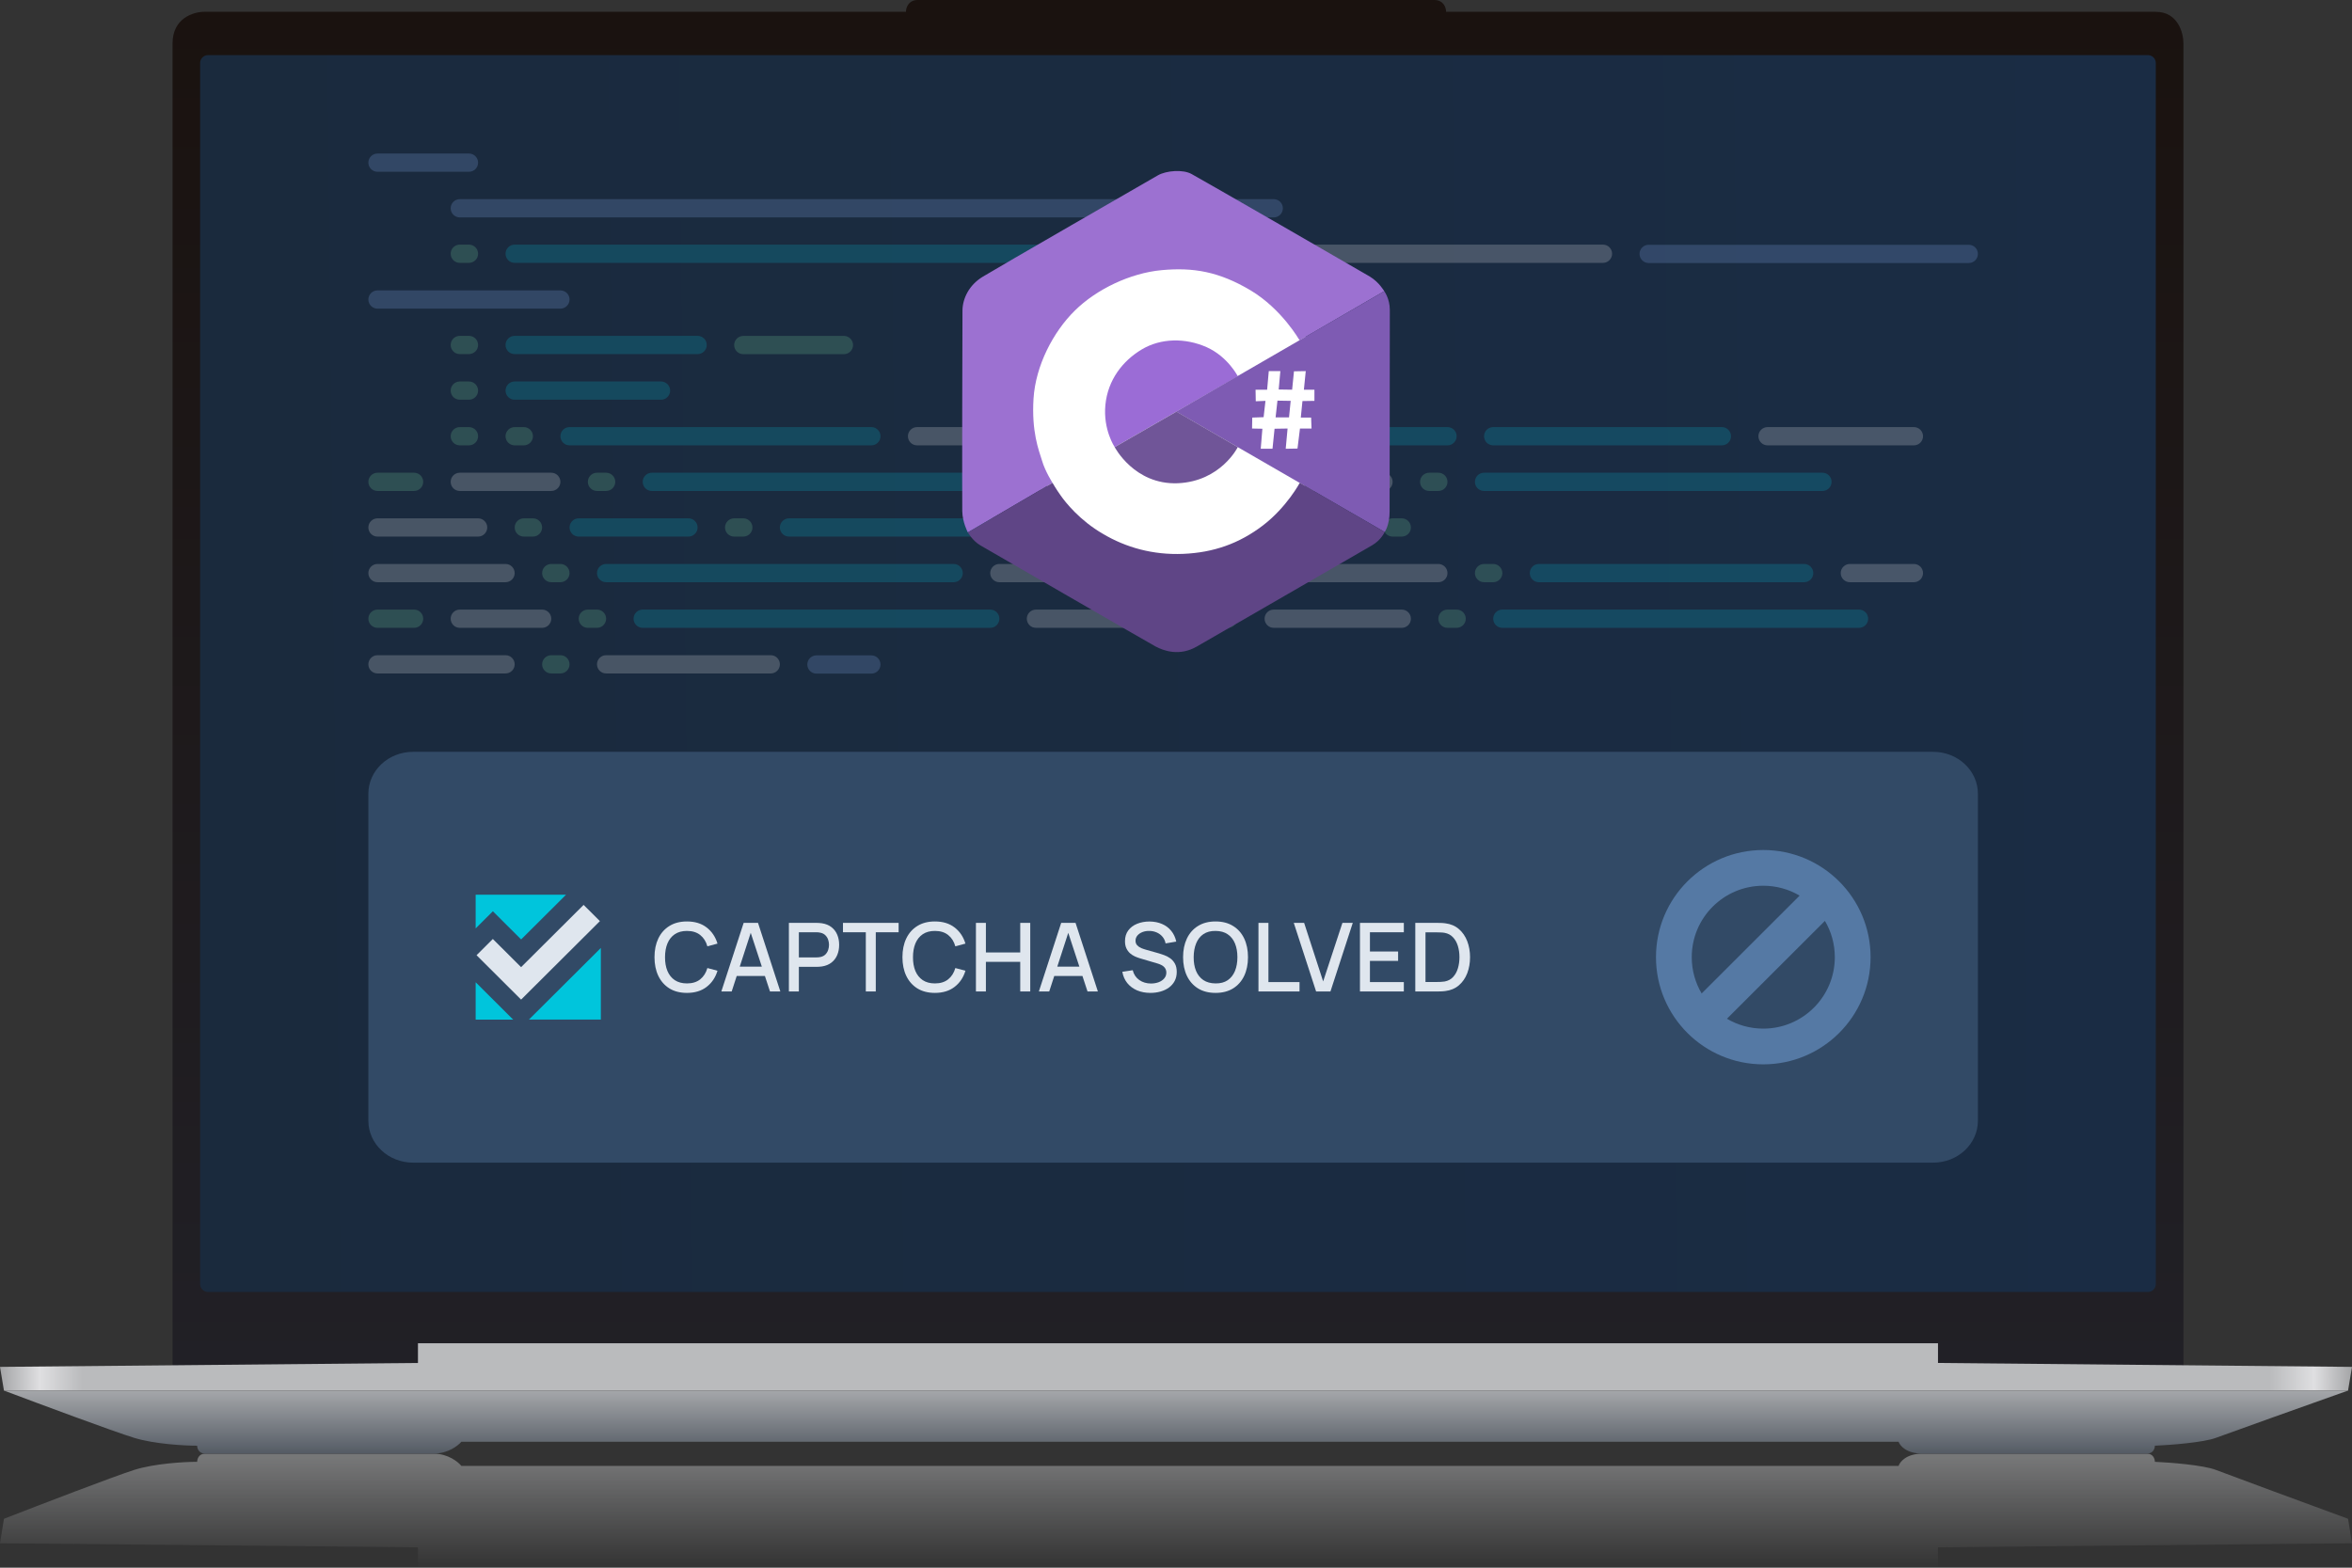
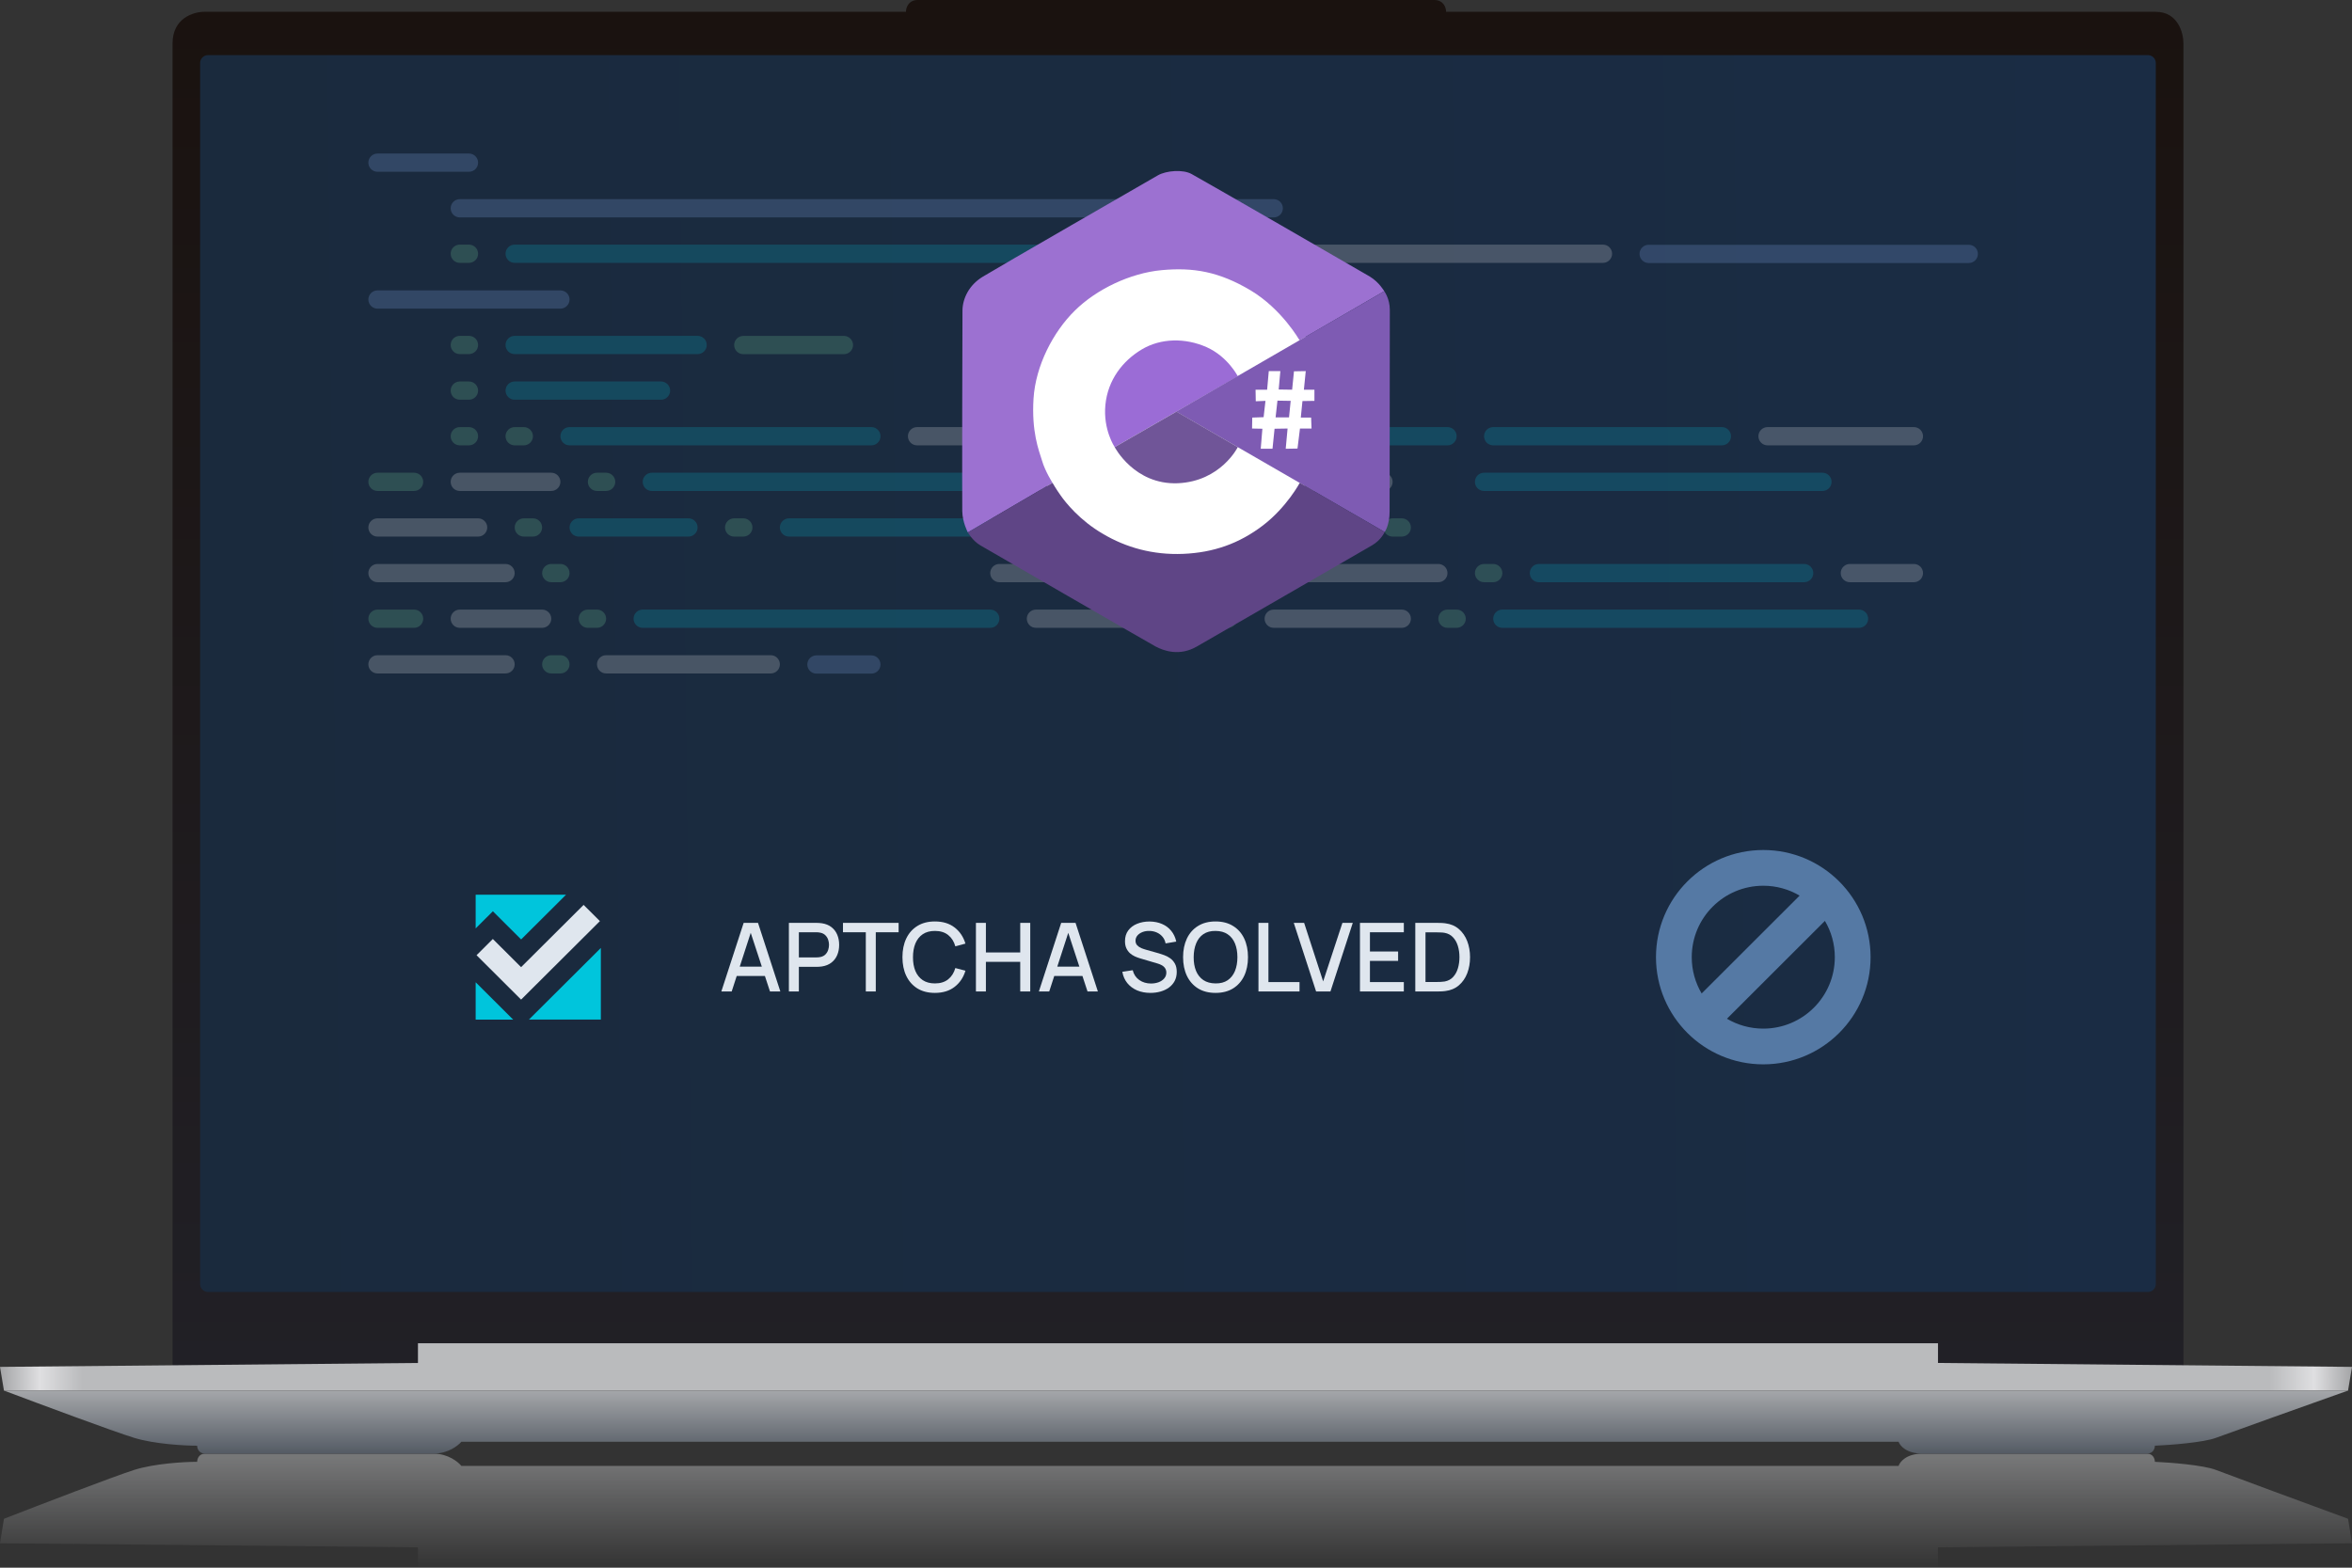
<svg xmlns="http://www.w3.org/2000/svg" width="330" height="220" viewBox="0 0 330 220" fill="none">
  <rect x="0" y="0" width="330" height="220" fill="#333333" stroke="none" />
  <path d="M24.21 6.081V192.367H306.349V6.081C306.349 4.606 305.575 1.658 302.477 1.658H202.898C202.898 1.106 202.566 0 201.239 0H128.768C127.44 0 127.108 1.106 127.108 1.658H28.636C27.161 1.658 24.21 2.543 24.21 6.081Z" fill="url(#paint0_linear_4752_213)" />
  <path d="M0 216.573L0.553 213.146L0.636 213.139H0.556C5.443 211.235 15.935 207.199 18.812 206.285C21.689 205.371 25.912 205.142 27.663 205.142C27.663 204.762 27.885 204 28.77 204H60.856C62.848 204 64.268 205.142 64.729 205.714H266.383C266.568 205.142 267.49 204 269.703 204H301.236C302.121 204 302.342 204.762 302.342 205.142C304.463 205.238 309.147 205.599 310.917 206.285C312.687 206.97 324.01 211.14 329.45 213.139H329.35L329.447 213.146L330 216.573L271.913 217.144V220H58.641V217.144L0 216.573Z" fill="url(#paint1_linear_4752_213)" />
  <path d="M0.553 195.137L0 191.821L58.641 191.268V188.504H271.913V191.268L330 191.821L329.447 195.137H0.553Z" fill="url(#paint2_linear_4752_213)" />
  <path d="M310.917 201.777C312.687 201.114 324.01 197.079 329.45 195.144H0.556C5.443 196.986 15.935 200.893 18.812 201.777C21.689 202.662 25.912 202.883 27.663 202.883C27.663 203.251 27.885 203.988 28.77 203.988H60.856C62.848 203.988 64.268 202.883 64.729 202.33H266.383C266.568 202.883 267.49 203.988 269.703 203.988H301.236C302.121 203.988 302.342 203.251 302.342 202.883C304.463 202.791 309.147 202.44 310.917 201.777Z" fill="url(#paint3_linear_4752_213)" />
  <path d="M28.078 8.841C28.078 8.23 28.573 7.735 29.184 7.735H301.365C301.976 7.735 302.472 8.23 302.472 8.841V180.202C302.472 180.813 301.976 181.308 301.365 181.308H29.184C28.573 181.308 28.078 180.813 28.078 180.202V8.841Z" fill="url(#paint4_linear_4752_213)" />
-   <path d="M51.683 111.39C51.683 108.141 54.491 105.507 57.956 105.507H271.239C274.704 105.507 277.512 108.141 277.512 111.39V157.276C277.512 160.525 274.704 163.159 271.239 163.159H57.956C54.491 163.159 51.683 160.525 51.683 157.276V111.39Z" fill="#324A66" />
  <path fill-rule="evenodd" clip-rule="evenodd" d="M262.454 134.325C262.454 142.631 255.714 149.364 247.399 149.364C239.084 149.364 232.344 142.631 232.344 134.325C232.344 126.018 239.084 119.285 247.399 119.285C255.714 119.285 262.454 126.018 262.454 134.325ZM257.436 134.325C257.436 139.862 252.942 144.351 247.399 144.351C245.537 144.351 243.794 143.845 242.3 142.963L256.046 129.231C256.929 130.724 257.436 132.465 257.436 134.325ZM238.752 139.418L252.497 125.686C251.003 124.804 249.26 124.298 247.399 124.298C241.856 124.298 237.362 128.787 237.362 134.325C237.362 136.184 237.869 137.925 238.752 139.418Z" fill="#5579A4" />
  <path d="M73.113 140.279L84.171 129.264L81.884 126.987L73.113 135.725L69.147 131.772L66.863 134.049L73.113 140.279Z" fill="#DFE6EE" />
  <path d="M79.42 125.559H66.738V130.289L69.153 127.882L73.118 131.836L79.42 125.559Z" fill="#00C5DC" />
  <path d="M74.216 143.078H84.302V133.029L74.216 143.078Z" fill="#00C5DC" />
  <path d="M66.738 143.084H71.998L66.738 137.843V143.084Z" fill="#00C5DC" />
-   <path d="M96.385 139.337C95.422 139.337 94.601 139.128 93.923 138.709C93.245 138.285 92.725 137.697 92.364 136.944C92.007 136.191 91.829 135.317 91.829 134.324C91.829 133.33 92.007 132.457 92.364 131.704C92.725 130.95 93.245 130.364 93.923 129.946C94.601 129.522 95.422 129.311 96.385 129.311C97.496 129.311 98.415 129.591 99.142 130.153C99.874 130.714 100.382 131.47 100.668 132.419L99.249 132.8C99.062 132.127 98.727 131.599 98.246 131.216C97.768 130.832 97.148 130.641 96.385 130.641C95.703 130.641 95.134 130.794 94.679 131.102C94.224 131.409 93.881 131.839 93.649 132.392C93.421 132.945 93.307 133.588 93.307 134.324C93.303 135.059 93.414 135.703 93.642 136.256C93.874 136.808 94.217 137.238 94.672 137.546C95.132 137.853 95.703 138.007 96.385 138.007C97.148 138.007 97.768 137.815 98.246 137.432C98.727 137.044 99.062 136.516 99.249 135.848L100.668 136.229C100.382 137.178 99.874 137.933 99.142 138.495C98.415 139.056 97.496 139.337 96.385 139.337Z" fill="#DFE6EE" />
  <path d="M101.209 139.136L104.34 129.511H106.354L109.486 139.136H108.034L105.15 130.353H105.511L102.661 139.136H101.209ZM102.835 136.964V135.654H107.867V136.964H102.835Z" fill="#DFE6EE" />
  <path d="M110.686 139.136V129.511H114.581C114.674 129.511 114.79 129.516 114.929 129.524C115.067 129.529 115.199 129.542 115.323 129.565C115.859 129.649 116.305 129.832 116.662 130.113C117.023 130.393 117.293 130.748 117.471 131.175C117.65 131.603 117.739 132.076 117.739 132.593C117.739 133.114 117.65 133.588 117.471 134.016C117.293 134.444 117.023 134.798 116.662 135.079C116.305 135.36 115.859 135.543 115.323 135.627C115.199 135.645 115.065 135.658 114.922 135.667C114.784 135.676 114.67 135.681 114.581 135.681H112.085V139.136H110.686ZM112.085 134.357H114.527C114.616 134.357 114.715 134.353 114.822 134.344C114.933 134.335 115.038 134.319 115.136 134.297C115.422 134.23 115.651 134.108 115.825 133.929C115.999 133.747 116.124 133.537 116.2 133.301C116.276 133.065 116.314 132.829 116.314 132.593C116.314 132.356 116.276 132.122 116.2 131.891C116.124 131.655 115.999 131.447 115.825 131.269C115.651 131.086 115.422 130.962 115.136 130.895C115.038 130.868 114.933 130.85 114.822 130.841C114.715 130.832 114.616 130.828 114.527 130.828H112.085V134.357Z" fill="#DFE6EE" />
  <path d="M121.479 139.136V130.828H118.274V129.511H126.082V130.828H122.877V139.136H121.479Z" fill="#DFE6EE" />
  <path d="M131.175 139.337C130.211 139.337 129.39 139.128 128.712 138.709C128.034 138.285 127.514 137.697 127.153 136.944C126.796 136.191 126.618 135.317 126.618 134.324C126.618 133.33 126.796 132.457 127.153 131.704C127.514 130.95 128.034 130.364 128.712 129.946C129.39 129.522 130.211 129.311 131.175 129.311C132.285 129.311 133.204 129.591 133.931 130.153C134.663 130.714 135.171 131.47 135.457 132.419L134.038 132.8C133.851 132.127 133.517 131.599 133.035 131.216C132.557 130.832 131.937 130.641 131.175 130.641C130.492 130.641 129.923 130.794 129.468 131.102C129.013 131.409 128.67 131.839 128.438 132.392C128.21 132.945 128.097 133.588 128.097 134.324C128.092 135.059 128.204 135.703 128.431 136.256C128.663 136.808 129.007 137.238 129.462 137.546C129.921 137.853 130.492 138.007 131.175 138.007C131.937 138.007 132.557 137.815 133.035 137.432C133.517 137.044 133.851 136.516 134.038 135.848L135.457 136.229C135.171 137.178 134.663 137.933 133.931 138.495C133.204 139.056 132.285 139.337 131.175 139.337Z" fill="#DFE6EE" />
  <path d="M136.929 139.136V129.511H138.327V133.662H143.145V129.511H144.55V139.136H143.145V134.979H138.327V139.136H136.929Z" fill="#DFE6EE" />
  <path d="M145.761 139.136L148.892 129.511H150.906L154.038 139.136H152.586L149.702 130.353H150.063L147.213 139.136H145.761ZM147.387 136.964V135.654H152.418V136.964H147.387Z" fill="#DFE6EE" />
  <path d="M161.41 139.337C160.719 139.337 160.094 139.219 159.536 138.983C158.983 138.742 158.526 138.401 158.165 137.96C157.808 137.514 157.576 136.986 157.469 136.376L158.928 136.155C159.075 136.743 159.383 137.202 159.851 137.532C160.319 137.858 160.866 138.02 161.49 138.02C161.878 138.02 162.235 137.96 162.561 137.84C162.887 137.715 163.147 137.539 163.344 137.312C163.545 137.08 163.645 136.804 163.645 136.483C163.645 136.309 163.614 136.155 163.551 136.022C163.493 135.888 163.411 135.772 163.304 135.674C163.201 135.571 163.074 135.485 162.922 135.413C162.775 135.338 162.612 135.273 162.434 135.219L159.965 134.491C159.724 134.42 159.478 134.328 159.229 134.217C158.979 134.101 158.749 133.952 158.539 133.769C158.334 133.582 158.167 133.352 158.038 133.08C157.908 132.804 157.844 132.47 157.844 132.078C157.844 131.485 157.995 130.984 158.299 130.574C158.606 130.159 159.021 129.848 159.543 129.638C160.065 129.424 160.649 129.317 161.296 129.317C161.948 129.326 162.53 129.442 163.043 129.665C163.56 129.888 163.988 130.208 164.327 130.627C164.671 131.042 164.907 131.545 165.037 132.138L163.538 132.392C163.471 132.031 163.328 131.721 163.11 131.463C162.891 131.2 162.623 130.999 162.307 130.861C161.99 130.719 161.646 130.645 161.276 130.641C160.919 130.632 160.591 130.685 160.293 130.801C159.998 130.917 159.762 131.08 159.583 131.289C159.409 131.499 159.322 131.739 159.322 132.011C159.322 132.278 159.4 132.494 159.557 132.659C159.713 132.824 159.904 132.956 160.132 133.054C160.364 133.147 160.594 133.225 160.821 133.288L162.601 133.789C162.824 133.851 163.076 133.936 163.357 134.043C163.643 134.146 163.917 134.29 164.18 134.477C164.448 134.665 164.669 134.914 164.843 135.226C165.017 135.534 165.104 135.921 165.104 136.389C165.104 136.875 165.005 137.303 164.809 137.673C164.613 138.038 164.343 138.345 164 138.595C163.66 138.84 163.268 139.025 162.822 139.15C162.376 139.275 161.905 139.337 161.41 139.337Z" fill="#DFE6EE" />
  <path d="M170.551 139.337C169.587 139.337 168.767 139.128 168.089 138.709C167.411 138.285 166.891 137.697 166.53 136.944C166.173 136.191 165.994 135.317 165.994 134.324C165.994 133.33 166.173 132.457 166.53 131.704C166.891 130.95 167.411 130.364 168.089 129.946C168.767 129.522 169.587 129.311 170.551 129.311C171.51 129.311 172.329 129.522 173.007 129.946C173.689 130.364 174.209 130.95 174.566 131.704C174.923 132.457 175.101 133.33 175.101 134.324C175.101 135.317 174.923 136.191 174.566 136.944C174.209 137.697 173.689 138.285 173.007 138.709C172.329 139.128 171.51 139.337 170.551 139.337ZM170.551 138.007C171.233 138.016 171.8 137.866 172.251 137.559C172.706 137.247 173.047 136.815 173.274 136.262C173.502 135.705 173.616 135.059 173.616 134.324C173.616 133.588 173.502 132.947 173.274 132.399C173.047 131.846 172.706 131.416 172.251 131.109C171.8 130.801 171.233 130.645 170.551 130.641C169.868 130.632 169.3 130.781 168.845 131.089C168.394 131.396 168.055 131.828 167.828 132.385C167.6 132.942 167.484 133.588 167.48 134.324C167.475 135.059 167.587 135.703 167.814 136.256C168.042 136.804 168.383 137.231 168.838 137.539C169.297 137.846 169.868 138.002 170.551 138.007Z" fill="#DFE6EE" />
  <path d="M176.57 139.136V129.511H177.968V137.82H182.331V139.136H176.57Z" fill="#DFE6EE" />
  <path d="M184.657 139.136L181.525 129.511H182.977L185.647 137.726L188.35 129.511H189.802L186.671 139.136H184.657Z" fill="#DFE6EE" />
  <path d="M190.811 139.136V129.511H196.967V130.828H192.21V133.528H196.164V134.845H192.21V137.82H196.967V139.136H190.811Z" fill="#DFE6EE" />
  <path d="M198.574 139.136V129.511H201.592C201.681 129.511 201.846 129.513 202.087 129.518C202.333 129.522 202.567 129.54 202.79 129.571C203.544 129.665 204.177 129.934 204.69 130.38C205.208 130.826 205.598 131.392 205.861 132.078C206.124 132.76 206.256 133.508 206.256 134.324C206.256 135.144 206.124 135.897 205.861 136.583C205.598 137.265 205.208 137.829 204.69 138.274C204.177 138.715 203.544 138.983 202.79 139.076C202.567 139.107 202.333 139.125 202.087 139.13C201.846 139.134 201.681 139.136 201.592 139.136H198.574ZM200.006 137.806H201.592C201.744 137.806 201.924 137.802 202.134 137.793C202.344 137.784 202.529 137.766 202.689 137.739C203.18 137.646 203.577 137.434 203.88 137.104C204.188 136.77 204.414 136.36 204.556 135.875C204.699 135.389 204.77 134.872 204.77 134.324C204.77 133.758 204.697 133.234 204.55 132.753C204.402 132.267 204.175 131.862 203.867 131.536C203.564 131.207 203.171 130.997 202.689 130.908C202.529 130.877 202.341 130.859 202.127 130.855C201.918 130.846 201.739 130.841 201.592 130.841H200.006V137.806Z" fill="#DFE6EE" />
  <g opacity="0.2">
    <path d="M162.031 35.608C162.031 34.901 162.606 34.328 163.314 34.328H224.904C225.613 34.328 226.187 34.901 226.187 35.608C226.187 36.315 225.613 36.889 224.904 36.889H163.314C162.606 36.889 162.031 36.315 162.031 35.608Z" fill="white" />
    <path d="M127.387 61.217C127.387 60.51 127.961 59.937 128.67 59.937H160.748C161.457 59.937 162.031 60.51 162.031 61.217C162.031 61.924 161.457 62.498 160.748 62.498H128.67C127.961 62.498 127.387 61.924 127.387 61.217Z" fill="white" />
    <path d="M246.717 61.217C246.717 60.51 247.292 59.937 248 59.937H268.53C269.239 59.937 269.813 60.51 269.813 61.217C269.813 61.924 269.239 62.498 268.53 62.498H248C247.292 62.498 246.717 61.924 246.717 61.217Z" fill="white" />
    <path d="M64.514 66.339C63.805 66.339 63.231 66.912 63.231 67.619C63.231 68.327 63.805 68.9 64.514 68.9H77.345C78.054 68.9 78.628 68.327 78.628 67.619C78.628 66.912 78.054 66.339 77.345 66.339H64.514Z" fill="white" />
    <path d="M146.634 66.339C145.925 66.339 145.351 66.912 145.351 67.619C145.351 68.327 145.925 68.9 146.634 68.9H164.597C165.306 68.9 165.88 68.327 165.88 67.619C165.88 66.912 165.306 66.339 164.597 66.339H146.634Z" fill="white" />
    <path d="M177.429 67.619C177.429 66.912 178.003 66.339 178.712 66.339H194.109C194.818 66.339 195.392 66.912 195.392 67.619C195.392 68.327 194.818 68.9 194.109 68.9H178.712C178.003 68.9 177.429 68.327 177.429 67.619Z" fill="white" />
    <path d="M52.966 72.741C52.257 72.741 51.683 73.315 51.683 74.022C51.683 74.729 52.257 75.302 52.966 75.302H67.08C67.789 75.302 68.363 74.729 68.363 74.022C68.363 73.315 67.789 72.741 67.08 72.741H52.966Z" fill="white" />
    <path d="M167.164 74.022C167.164 73.315 167.738 72.741 168.447 72.741H188.977C189.685 72.741 190.26 73.315 190.26 74.022C190.26 74.729 189.685 75.302 188.977 75.302H168.447C167.738 75.302 167.164 74.729 167.164 74.022Z" fill="white" />
    <path d="M52.966 79.144C52.257 79.144 51.683 79.717 51.683 80.424C51.683 81.131 52.257 81.704 52.966 81.704H70.93C71.638 81.704 72.213 81.131 72.213 80.424C72.213 79.717 71.638 79.144 70.93 79.144H52.966Z" fill="white" />
    <path d="M138.935 80.424C138.935 79.717 139.509 79.144 140.218 79.144H201.808C202.516 79.144 203.091 79.717 203.091 80.424C203.091 81.131 202.516 81.704 201.808 81.704H140.218C139.509 81.704 138.935 81.131 138.935 80.424Z" fill="white" />
    <path d="M259.548 79.144C258.84 79.144 258.265 79.717 258.265 80.424C258.265 81.131 258.84 81.704 259.548 81.704H268.53C269.239 81.704 269.813 81.131 269.813 80.424C269.813 79.717 269.239 79.144 268.53 79.144H259.548Z" fill="white" />
    <path d="M63.231 86.826C63.231 86.119 63.805 85.546 64.514 85.546H76.062C76.771 85.546 77.345 86.119 77.345 86.826C77.345 87.533 76.771 88.107 76.062 88.107H64.514C63.805 88.107 63.231 87.533 63.231 86.826Z" fill="white" />
    <path d="M144.067 86.826C144.067 86.119 144.642 85.546 145.351 85.546H164.597C165.306 85.546 165.88 86.119 165.88 86.826C165.88 87.533 165.306 88.107 164.597 88.107H145.351C144.642 88.107 144.067 87.533 144.067 86.826Z" fill="white" />
    <path d="M177.429 86.826C177.429 86.119 178.003 85.546 178.712 85.546H196.675C197.384 85.546 197.959 86.119 197.959 86.826C197.959 87.533 197.384 88.107 196.675 88.107H178.712C178.003 88.107 177.429 87.533 177.429 86.826Z" fill="white" />
    <path d="M51.683 93.228C51.683 92.521 52.257 91.948 52.966 91.948H70.93C71.638 91.948 72.213 92.521 72.213 93.228C72.213 93.936 71.638 94.509 70.93 94.509H52.966C52.257 94.509 51.683 93.936 51.683 93.228Z" fill="white" />
    <path d="M83.761 93.228C83.761 92.521 84.335 91.948 85.044 91.948H108.14C108.849 91.948 109.423 92.521 109.423 93.228C109.423 93.936 108.849 94.509 108.14 94.509H85.044C84.335 94.509 83.761 93.936 83.761 93.228Z" fill="white" />
    <path d="M70.93 35.608C70.93 34.901 71.504 34.328 72.213 34.328H156.899C157.608 34.328 158.182 34.901 158.182 35.608C158.182 36.315 157.608 36.889 156.899 36.889H72.213C71.504 36.889 70.93 36.315 70.93 35.608Z" fill="#00C5DC" />
    <path d="M70.93 48.413C70.93 47.706 71.504 47.132 72.213 47.132H97.875C98.584 47.132 99.159 47.706 99.159 48.413C99.159 49.12 98.584 49.693 97.875 49.693H72.213C71.504 49.693 70.93 49.12 70.93 48.413Z" fill="#00C5DC" />
    <path d="M70.93 54.815C70.93 54.108 71.504 53.534 72.213 53.534H92.743C93.451 53.534 94.026 54.108 94.026 54.815C94.026 55.522 93.451 56.095 92.743 56.095H72.213C71.504 56.095 70.93 55.522 70.93 54.815Z" fill="#00C5DC" />
    <path d="M78.629 61.217C78.629 60.51 79.203 59.937 79.912 59.937H122.255C122.963 59.937 123.538 60.51 123.538 61.217C123.538 61.924 122.963 62.498 122.255 62.498H79.912C79.203 62.498 78.629 61.924 78.629 61.217Z" fill="#00C5DC" />
    <path d="M181.278 61.217C181.278 60.51 181.853 59.937 182.561 59.937H203.091C203.8 59.937 204.374 60.51 204.374 61.217C204.374 61.924 203.8 62.498 203.091 62.498H182.561C181.853 62.498 181.278 61.924 181.278 61.217Z" fill="#00C5DC" />
    <path d="M208.224 61.217C208.224 60.51 208.798 59.937 209.507 59.937H241.585C242.294 59.937 242.868 60.51 242.868 61.217C242.868 61.924 242.294 62.498 241.585 62.498H209.507C208.798 62.498 208.224 61.924 208.224 61.217Z" fill="#00C5DC" />
    <path d="M90.177 67.619C90.177 66.912 90.751 66.339 91.46 66.339H140.218C140.927 66.339 141.501 66.912 141.501 67.619C141.501 68.327 140.927 68.9 140.218 68.9H91.46C90.751 68.9 90.177 68.327 90.177 67.619Z" fill="#00C5DC" />
    <path d="M206.941 67.619C206.941 66.912 207.515 66.339 208.224 66.339H255.699C256.408 66.339 256.982 66.912 256.982 67.619C256.982 68.327 256.408 68.9 255.699 68.9H208.224C207.515 68.9 206.941 68.327 206.941 67.619Z" fill="#00C5DC" />
    <path d="M88.894 86.826C88.894 86.119 89.468 85.546 90.177 85.546H138.935C139.644 85.546 140.218 86.119 140.218 86.826C140.218 87.533 139.644 88.107 138.935 88.107H90.177C89.468 88.107 88.894 87.533 88.894 86.826Z" fill="#00C5DC" />
    <path d="M79.912 74.022C79.912 73.314 80.486 72.741 81.195 72.741H96.592C97.301 72.741 97.875 73.314 97.875 74.022C97.875 74.729 97.301 75.302 96.592 75.302H81.195C80.486 75.302 79.912 74.729 79.912 74.022Z" fill="#00C5DC" />
    <path d="M109.423 74.022C109.423 73.314 109.998 72.741 110.707 72.741H162.031C162.74 72.741 163.315 73.314 163.315 74.022C163.315 74.729 162.74 75.302 162.031 75.302H110.707C109.998 75.302 109.423 74.729 109.423 74.022Z" fill="#00C5DC" />
-     <path d="M83.761 80.424C83.761 79.717 84.335 79.144 85.044 79.144H133.803C134.511 79.144 135.086 79.717 135.086 80.424C135.086 81.131 134.511 81.704 133.803 81.704H85.044C84.335 81.704 83.761 81.131 83.761 80.424Z" fill="#00C5DC" />
    <path d="M214.639 80.424C214.639 79.717 215.214 79.144 215.923 79.144H253.133C253.842 79.144 254.416 79.717 254.416 80.424C254.416 81.131 253.842 81.704 253.133 81.704H215.923C215.214 81.704 214.639 81.131 214.639 80.424Z" fill="#00C5DC" />
    <path d="M209.507 86.826C209.507 86.119 210.081 85.546 210.79 85.546H260.832C261.54 85.546 262.115 86.119 262.115 86.826C262.115 87.533 261.54 88.107 260.832 88.107H210.79C210.081 88.107 209.507 87.533 209.507 86.826Z" fill="#00C5DC" />
    <path d="M169.73 86.826C169.73 86.119 170.304 85.546 171.013 85.546H172.296C173.005 85.546 173.579 86.119 173.579 86.826C173.579 87.533 173.005 88.107 172.296 88.107H171.013C170.304 88.107 169.73 87.533 169.73 86.826Z" fill="#7EDFA6" />
    <path d="M201.808 86.826C201.808 86.119 202.382 85.546 203.091 85.546H204.374C205.083 85.546 205.657 86.119 205.657 86.826C205.657 87.533 205.083 88.107 204.374 88.107H203.091C202.382 88.107 201.808 87.533 201.808 86.826Z" fill="#7EDFA6" />
    <path d="M51.683 86.826C51.683 86.119 52.257 85.546 52.966 85.546H58.098C58.807 85.546 59.381 86.119 59.381 86.826C59.381 87.533 58.807 88.107 58.098 88.107H52.966C52.257 88.107 51.683 87.533 51.683 86.826Z" fill="#7EDFA6" />
    <path d="M51.683 67.619C51.683 66.912 52.257 66.339 52.966 66.339H58.098C58.807 66.339 59.381 66.912 59.381 67.619C59.381 68.327 58.807 68.9 58.098 68.9H52.966C52.257 68.9 51.683 68.327 51.683 67.619Z" fill="#7EDFA6" />
    <path d="M63.231 35.608C63.231 34.901 63.805 34.328 64.514 34.328H65.797C66.506 34.328 67.08 34.901 67.08 35.608C67.08 36.315 66.506 36.889 65.797 36.889H64.514C63.805 36.889 63.231 36.315 63.231 35.608Z" fill="#7EDFA6" />
    <path d="M63.231 48.413C63.231 47.706 63.805 47.132 64.514 47.132H65.797C66.506 47.132 67.08 47.706 67.08 48.413C67.08 49.12 66.506 49.693 65.797 49.693H64.514C63.805 49.693 63.231 49.12 63.231 48.413Z" fill="#7EDFA6" />
    <path d="M63.231 54.815C63.231 54.108 63.805 53.534 64.514 53.534H65.797C66.506 53.534 67.08 54.108 67.08 54.815C67.08 55.522 66.506 56.095 65.797 56.095H64.514C63.805 56.095 63.231 55.522 63.231 54.815Z" fill="#7EDFA6" />
    <path d="M63.231 61.217C63.231 60.51 63.805 59.937 64.514 59.937H65.797C66.506 59.937 67.08 60.51 67.08 61.217C67.08 61.924 66.506 62.498 65.797 62.498H64.514C63.805 62.498 63.231 61.924 63.231 61.217Z" fill="#7EDFA6" />
    <path d="M70.93 61.217C70.93 60.51 71.504 59.937 72.213 59.937H73.496C74.204 59.937 74.779 60.51 74.779 61.217C74.779 61.924 74.204 62.498 73.496 62.498H72.213C71.504 62.498 70.93 61.924 70.93 61.217Z" fill="#7EDFA6" />
    <path d="M165.88 61.217C165.88 60.51 166.455 59.937 167.164 59.937H168.447C169.155 59.937 169.73 60.51 169.73 61.217C169.73 61.924 169.155 62.498 168.447 62.498H167.164C166.455 62.498 165.88 61.924 165.88 61.217Z" fill="#7EDFA6" />
    <path d="M173.579 61.217C173.579 60.51 174.154 59.937 174.862 59.937H176.145C176.854 59.937 177.429 60.51 177.429 61.217C177.429 61.924 176.854 62.498 176.145 62.498H174.862C174.154 62.498 173.579 61.924 173.579 61.217Z" fill="#7EDFA6" />
    <path d="M82.478 67.619C82.478 66.912 83.052 66.339 83.761 66.339H85.044C85.752 66.339 86.327 66.912 86.327 67.619C86.327 68.327 85.752 68.9 85.044 68.9H83.761C83.052 68.9 82.478 68.327 82.478 67.619Z" fill="#7EDFA6" />
    <path d="M169.73 67.619C169.73 66.912 170.304 66.339 171.013 66.339H172.296C173.005 66.339 173.579 66.912 173.579 67.619C173.579 68.327 173.005 68.9 172.296 68.9H171.013C170.304 68.9 169.73 68.327 169.73 67.619Z" fill="#7EDFA6" />
-     <path d="M199.242 67.619C199.242 66.912 199.816 66.339 200.525 66.339H201.808C202.517 66.339 203.091 66.912 203.091 67.619C203.091 68.327 202.517 68.9 201.808 68.9H200.525C199.816 68.9 199.242 68.327 199.242 67.619Z" fill="#7EDFA6" />
    <path d="M72.213 74.022C72.213 73.314 72.787 72.741 73.496 72.741H74.779C75.487 72.741 76.062 73.314 76.062 74.022C76.062 74.729 75.487 75.302 74.779 75.302H73.496C72.787 75.302 72.213 74.729 72.213 74.022Z" fill="#7EDFA6" />
    <path d="M101.724 74.022C101.724 73.314 102.299 72.741 103.008 72.741H104.291C104.999 72.741 105.574 73.314 105.574 74.022C105.574 74.729 104.999 75.302 104.291 75.302H103.008C102.299 75.302 101.724 74.729 101.724 74.022Z" fill="#7EDFA6" />
    <path d="M194.109 74.022C194.109 73.314 194.684 72.741 195.392 72.741H196.675C197.384 72.741 197.959 73.314 197.959 74.022C197.959 74.729 197.384 75.302 196.675 75.302H195.392C194.684 75.302 194.109 74.729 194.109 74.022Z" fill="#7EDFA6" />
    <path d="M76.062 80.424C76.062 79.717 76.636 79.144 77.345 79.144H78.628C79.337 79.144 79.911 79.717 79.911 80.424C79.911 81.131 79.337 81.704 78.628 81.704H77.345C76.636 81.704 76.062 81.131 76.062 80.424Z" fill="#7EDFA6" />
    <path d="M206.94 80.424C206.94 79.717 207.515 79.144 208.224 79.144H209.507C210.215 79.144 210.79 79.717 210.79 80.424C210.79 81.131 210.215 81.704 209.507 81.704H208.224C207.515 81.704 206.94 81.131 206.94 80.424Z" fill="#7EDFA6" />
    <path d="M81.194 86.826C81.194 86.119 81.769 85.546 82.478 85.546H83.761C84.469 85.546 85.044 86.119 85.044 86.826C85.044 87.533 84.469 88.107 83.761 88.107H82.478C81.769 88.107 81.194 87.533 81.194 86.826Z" fill="#7EDFA6" />
    <path d="M76.062 93.228C76.062 92.521 76.636 91.948 77.345 91.948H78.628C79.337 91.948 79.911 92.521 79.911 93.228C79.911 93.936 79.337 94.509 78.628 94.509H77.345C76.636 94.509 76.062 93.936 76.062 93.228Z" fill="#7EDFA6" />
    <path d="M103.008 48.423C103.008 47.716 103.583 47.142 104.291 47.142H118.406C119.114 47.142 119.689 47.716 119.689 48.423C119.689 49.13 119.114 49.703 118.406 49.703H104.291C103.583 49.703 103.008 49.13 103.008 48.423Z" fill="#7EDFA6" />
    <path d="M51.683 22.827C51.683 22.119 52.257 21.546 52.966 21.546H65.797C66.506 21.546 67.08 22.119 67.08 22.827C67.08 23.534 66.506 24.107 65.797 24.107H52.966C52.257 24.107 51.683 23.534 51.683 22.827Z" fill="#92B9FF" />
    <path d="M63.231 29.229C63.231 28.522 63.805 27.948 64.514 27.948H178.712C179.42 27.948 179.995 28.522 179.995 29.229C179.995 29.936 179.42 30.509 178.712 30.509H64.514C63.805 30.509 63.231 29.936 63.231 29.229Z" fill="#92B9FF" />
    <path d="M231.32 34.351C230.611 34.351 230.037 34.924 230.037 35.631C230.037 36.338 230.611 36.912 231.32 36.912H276.229C276.938 36.912 277.512 36.338 277.512 35.631C277.512 34.924 276.938 34.351 276.229 34.351H231.32Z" fill="#92B9FF" />
    <path d="M113.272 93.251C113.272 92.544 113.847 91.971 114.556 91.971H122.254C122.963 91.971 123.537 92.544 123.537 93.251C123.537 93.959 122.963 94.532 122.254 94.532H114.556C113.847 94.532 113.272 93.959 113.272 93.251Z" fill="#92B9FF" />
    <path d="M52.966 40.753C52.257 40.753 51.683 41.326 51.683 42.033C51.683 42.74 52.257 43.314 52.966 43.314H78.628C79.337 43.314 79.911 42.74 79.911 42.033C79.911 41.326 79.337 40.753 78.628 40.753H52.966Z" fill="#92B9FF" />
  </g>
  <circle cx="165" cy="57.636" r="20.909" fill="white" />
  <path fill-rule="evenodd" clip-rule="evenodd" d="M135.794 74.713C135.794 74.713 135.041 73.322 135.012 71.728C134.983 70.106 135.012 45.183 135.041 43.531C135.07 41.879 135.968 39.996 137.881 38.836C139.765 37.677 161.297 25.274 162.456 24.607C163.615 23.941 165.991 23.738 167.208 24.433C168.455 25.1 190.827 37.996 192.189 38.807C193.522 39.619 194.218 40.865 194.218 40.865L182.336 47.762C182.336 47.762 179.873 43.386 175.468 40.749C171.034 38.112 167.44 37.503 163.006 37.909C158.573 38.315 153.82 40.604 150.806 43.589C147.763 46.574 145.3 51.327 145.01 55.934C144.72 60.571 145.734 63.15 146.198 64.628C146.633 66.135 147.676 67.758 147.676 67.758L135.794 74.713Z" fill="#9C71D1" />
  <path fill-rule="evenodd" clip-rule="evenodd" d="M156.399 62.745L173.671 52.804C173.671 52.804 172.28 50.051 169.295 48.718C166.281 47.385 162.862 47.443 160.195 49.037C157.529 50.631 155.443 53.297 155.095 56.804C154.747 60.31 156.399 62.745 156.399 62.745Z" fill="#9B6CD6" />
  <path fill-rule="evenodd" clip-rule="evenodd" d="M194.218 40.865L165.035 57.76L194.276 74.656C194.276 74.656 194.971 73.757 194.971 71.758C194.971 69.729 195 45.067 195 43.473C195 41.908 194.218 40.865 194.218 40.865ZM178.018 52.08H179.641L179.409 54.66L181.293 54.689L181.553 52.109L183.205 52.08L182.944 54.689H184.422V56.254L182.742 56.282L182.51 58.601H183.959L184.017 60.137H182.394L182.046 62.948L180.394 62.977L180.655 60.137L178.829 60.166L178.54 62.977H176.888L177.12 60.166L175.671 60.137L175.699 58.601L177.293 58.543L177.554 56.254L176.192 56.311L176.163 54.689H177.786L178.018 52.08ZM179.235 56.224L178.974 58.572H180.858L181.09 56.254L179.235 56.224Z" fill="#7E5BB3" />
  <path fill-rule="evenodd" clip-rule="evenodd" d="M156.399 62.745C156.399 62.745 159.152 68.048 165.238 67.816C171.295 67.555 173.671 62.745 173.671 62.745L165.064 57.76L156.399 62.745Z" fill="#705598" />
  <path fill-rule="evenodd" clip-rule="evenodd" d="M147.676 67.758L135.794 74.713C135.794 74.713 136.461 75.902 137.562 76.539C138.664 77.177 160.891 90.044 162.108 90.71C163.354 91.377 165.528 92.101 167.904 90.739C170.309 89.348 191.262 77.264 192.537 76.51C193.812 75.757 194.276 74.656 194.276 74.656L182.365 67.758C182.365 67.758 180.539 71.178 177.207 73.728C173.874 76.278 170.251 77.553 165.991 77.727C161.76 77.901 157.964 76.829 154.747 74.916C151.502 73.033 149.502 70.511 148.835 69.555C148.169 68.628 147.676 67.758 147.676 67.758Z" fill="#5F4586" />
  <defs>
    <linearGradient id="paint0_linear_4752_213" x1="165.28" y1="0" x2="165.28" y2="192.367" gradientUnits="userSpaceOnUse">
      <stop stop-color="#1A120F" />
      <stop offset="1" stop-color="#212026" />
    </linearGradient>
    <linearGradient id="paint1_linear_4752_213" x1="172" y1="204.5" x2="172" y2="220" gradientUnits="userSpaceOnUse">
      <stop stop-color="#BABBBD" stop-opacity="0.5" />
      <stop offset="1" stop-color="#BABBBD" stop-opacity="0" />
    </linearGradient>
    <linearGradient id="paint2_linear_4752_213" x1="0" y1="191.62" x2="330" y2="191.62" gradientUnits="userSpaceOnUse">
      <stop stop-color="#A4A5A7" />
      <stop offset="0.017" stop-color="#DFDFE1" />
      <stop offset="0.035" stop-color="#BABBBD" />
      <stop offset="0.965" stop-color="#BABBBD" />
      <stop offset="0.984" stop-color="#DFDFE1" />
      <stop offset="1" stop-color="#A4A5A7" />
    </linearGradient>
    <linearGradient id="paint3_linear_4752_213" x1="165.279" y1="195.144" x2="165.279" y2="206.199" gradientUnits="userSpaceOnUse">
      <stop stop-color="#A5A7AA" />
      <stop offset="1" stop-color="#404853" />
    </linearGradient>
    <linearGradient id="paint4_linear_4752_213" x1="302.472" y1="7.735" x2="26.206" y2="10.768" gradientUnits="userSpaceOnUse">
      <stop stop-color="#1A2C44" />
      <stop offset="1" stop-color="#1A2A3D" />
    </linearGradient>
  </defs>
</svg>